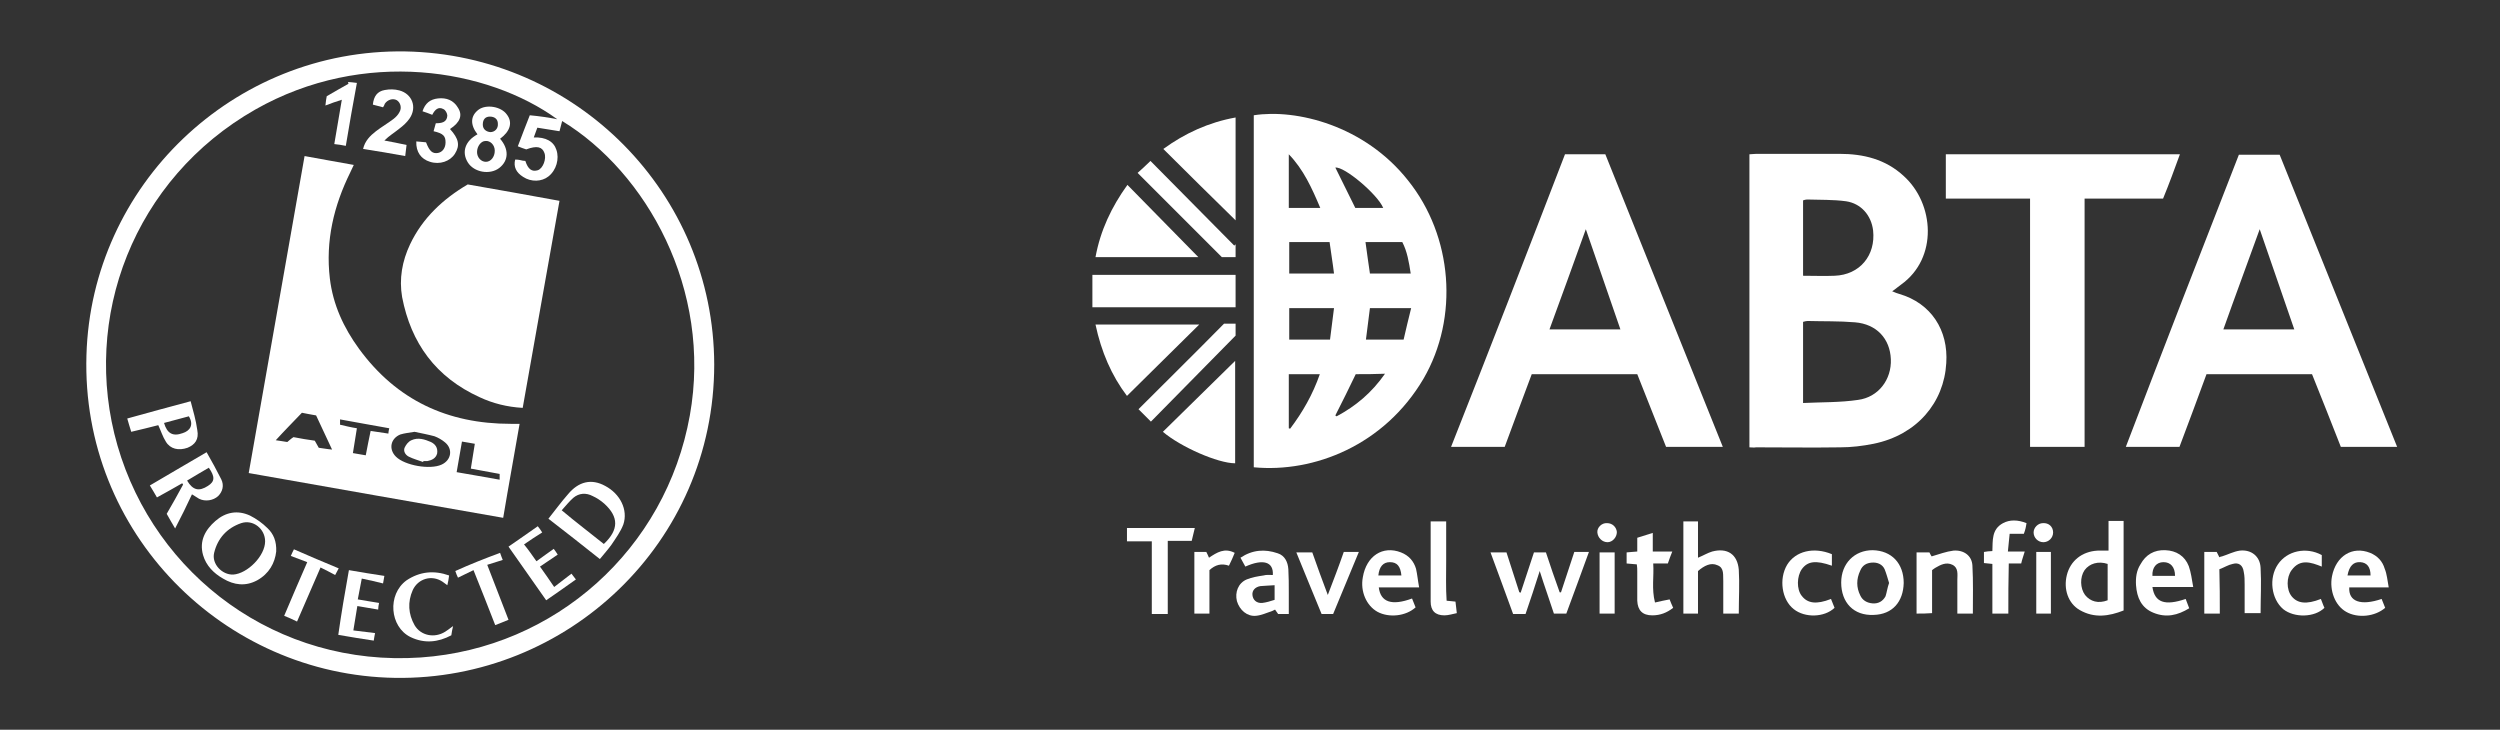
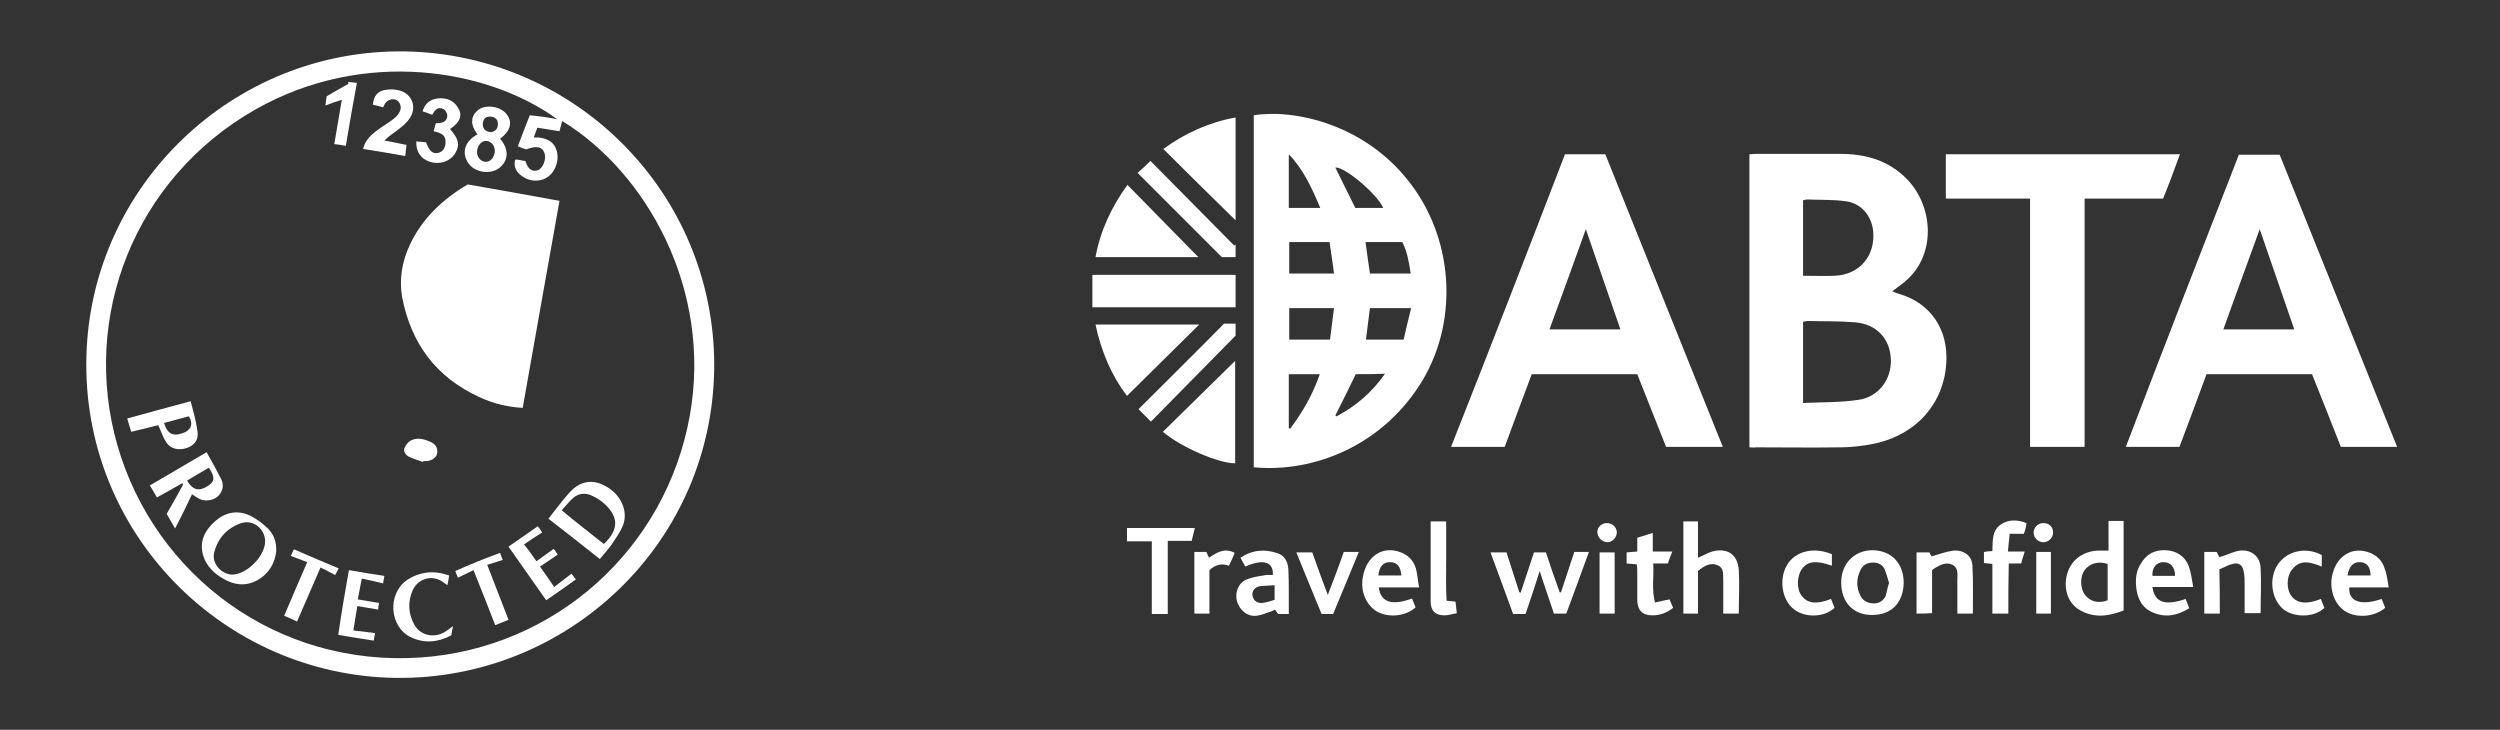
<svg xmlns="http://www.w3.org/2000/svg" version="1.1" id="Layer_1" x="0px" y="0px" viewBox="0 0 563.9 164.6" style="enable-background:new 0 0 563.9 164.6;" xml:space="preserve">
  <rect x="0" y="0" width="563.9" height="164.6" fill="#333333" stroke="none" />
  <g id="NhKnQm_00000101824497211358401380000011502755101106477981_">
    <g>
      <path fill="#ffffff" d="M282.8,105.4c0-26.5,0-52.9,0-79.4c9.6-1.5,25,2.3,34.8,14.7c10.1,12.6,11.5,30.9,3.5,44.7    C312.3,100.4,296.4,106.7,282.8,105.4z M290.8,69.5c0,2.5,0,4.8,0,7.1c3.1,0,6,0,9.2,0c0.3-2.4,0.6-4.7,0.9-7.1    C297.3,69.5,294.1,69.5,290.8,69.5z M290.8,54.6c0,2.5,0,4.8,0,7.1c3.4,0,6.7,0,10.1,0c-0.3-2.5-0.7-4.8-1-7.1    C296.7,54.6,293.8,54.6,290.8,54.6z M318.2,61.7c-0.4-2.6-0.8-5-1.9-7.1c-2.9,0-5.6,0-8.3,0c0.3,2.5,0.7,4.8,1,7.1    C312.1,61.7,315,61.7,318.2,61.7z M316.6,76.6c0.5-2.3,1.1-4.6,1.7-7.1c-3.3,0-6.2,0-9.3,0c-0.3,2.3-0.6,4.7-0.9,7.1    C310.9,76.6,313.6,76.6,316.6,76.6z M290.7,84.4c0,4.2,0,8.2,0,12.2c0.1,0,0.2,0.1,0.3,0.1c2.8-3.7,5.1-7.7,6.7-12.3    C295.3,84.4,293.1,84.4,290.7,84.4z M297.8,46.9c-1.9-4.5-3.8-8.7-7.1-12.1c0,4,0,8,0,12.1C293,46.9,295.2,46.9,297.8,46.9z     M305.8,84.4c-1.5,3.1-3,6.2-4.6,9.3c0.1,0.1,0.2,0.2,0.3,0.2c4.3-2.3,7.9-5.3,10.9-9.6C310,84.4,307.9,84.4,305.8,84.4z     M312,46.9c-1.3-3.1-8.8-9.4-10.8-9.1c1.5,3,3,6.1,4.5,9.1C307.8,46.9,309.9,46.9,312,46.9z" />
      <path fill="#ffffff" d="M161.1,82.2c0,40.2-33.1,71.3-72,70.7c-38.7-0.6-70.8-32.7-69.6-72.8C20.6,41.8,52.6,11,91.4,11.6    C130,12.3,161,43.6,161.1,82.2z M125.7,26.9C110,15.5,82.1,10.8,57.6,24.7c-27.4,15.6-39.4,47-31.1,75.8    c8.5,29.4,36.1,50,68.4,47.8c30.3-2.1,55.3-24.4,60.7-54.6c5.1-28.5-9.9-54.9-28.8-66.4c-0.2,0.8-0.4,1.5-0.6,2.3    c-1.7-0.3-3.3-0.5-5-0.8c-0.3,0.8-0.5,1.4-0.8,2.2c2.7-0.1,4.5,0.9,5.1,2.8c0.7,2,0,4.6-1.8,6c-1.5,1.2-3.9,1.3-5.7,0.1    c-1.6-1-2.2-2.3-1.8-3.9c0.4,0,0.7,0,1.1,0.1c0.4,0.1,0.8,0.2,1.2,0.2c0.6,1.9,1.5,2.5,2.8,2.1c1.2-0.4,2-2.6,1.5-3.9    c-0.5-1.4-1.7-1.7-4.1-0.8c-0.6-0.2-1.2-0.4-1.9-0.7c0.9-2.4,1.8-4.7,2.7-7C121.7,26.2,123.7,26.5,125.7,26.9z" />
      <path fill="#ffffff" d="M394.6,100.9c0-22.1,0-44,0-66.1c0.5,0,1-0.1,1.6-0.1c6.2,0,12.5,0,18.7,0c5.4,0,10.4,1.2,14.5,5    c6.9,6.2,7.8,18.5-0.6,24.5c-0.6,0.4-1.1,0.9-2,1.5c0.7,0.3,1.2,0.5,1.6,0.6c7.2,2.1,11.1,8.2,10.6,15.6    c-0.5,8.9-6.6,16.2-16.4,18.2c-2.5,0.5-5,0.8-7.5,0.8c-6.3,0.1-12.7,0-19,0C395.6,101,395.1,100.9,394.6,100.9z M406.7,90.9    c4.2-0.2,8.4-0.1,12.4-0.7c4.6-0.6,7.6-4.6,7.4-9.2c-0.2-4.6-3.2-7.9-8.1-8.3c-3.6-0.3-7.2-0.2-10.7-0.3c-0.3,0-0.6,0.1-1,0.2    C406.7,78.6,406.7,84.5,406.7,90.9z M406.7,62.2c2.5,0,4.8,0.1,7.1,0c5.7-0.2,9.3-4.6,8.7-10.2c-0.4-3.4-2.7-6.1-6.1-6.6    c-2.9-0.4-5.9-0.3-8.8-0.4c-0.3,0-0.6,0.1-0.9,0.2C406.7,50.8,406.7,56.4,406.7,62.2z" />
      <path fill="#ffffff" d="M505,34.9c3.1,0,6.1,0,9.2,0c8.8,21.9,17.6,43.8,26.5,65.9c-4.3,0-8.4,0-12.7,0c-2.1-5.4-4.3-10.9-6.5-16.4    c-8,0-15.8,0-23.8,0c-2,5.4-4,10.9-6.1,16.4c-4,0-7.9,0-12.1,0C487.9,78.8,496.4,56.9,505,34.9z M509.7,51.7    c-2.7,7.5-5.5,15-8.2,22.6c5.4,0,10.6,0,16,0C514.9,66.7,512.3,59.2,509.7,51.7z" />
      <path fill="#ffffff" d="M353,34.8c3.1,0,6,0,9.1,0c8.8,21.9,17.6,43.9,26.5,66c-4.4,0-8.5,0-12.8,0c-2.2-5.5-4.3-10.9-6.5-16.4    c-7.9,0-15.8,0-23.8,0c-2,5.4-4.1,10.9-6.1,16.4c-4,0-7.9,0-12.1,0C336,78.8,344.5,56.9,353,34.8z M349.5,74.3c5.4,0,10.6,0,16,0    c-2.6-7.6-5.2-15.1-7.8-22.6C355,59.2,352.3,66.7,349.5,74.3z" />
      <path fill="#ffffff" d="M487.9,44.8c-5.9,0-11.7,0-17.7,0c0,18.8,0,37.4,0,56c-4.2,0-8.2,0-12.3,0c0-18.7,0-37.2,0-56c-6.4,0-12.7,0-19,0    c0-3.4,0-6.7,0-10c17.5,0,35,0,52.8,0C490.5,38.1,489.3,41.4,487.9,44.8z" />
      <path fill="#ffffff" d="M278.7,62c0,2.5,0,4.9,0,7.3c-10.7,0-21.4,0-32.3,0c0-2.4,0-4.8,0-7.3C257.2,62,267.9,62,278.7,62z" />
      <path fill="#ffffff" d="M278.7,26.5c0,7.9,0,15.7,0,23.2c-5.4-5.3-10.8-10.6-16.3-16.1C267.2,30.1,272.6,27.6,278.7,26.5z" />
      <path fill="#ffffff" d="M254.3,41.7c5.4,5.5,10.8,11,16,16.3c-7.5,0-15.2,0-23.2,0C248.2,52,250.7,46.7,254.3,41.7z" />
      <path fill="#ffffff" d="M262.3,97.4c5.5-5.4,10.9-10.7,16.3-16c0,7.6,0,15.3,0,23.1C274.7,104.5,266.3,100.8,262.3,97.4z" />
      <path fill="#ffffff" d="M270.5,73.2c-5.5,5.4-10.8,10.7-16.3,16.1c-3.5-4.6-5.8-10-7.1-16.1C255,73.2,262.8,73.2,270.5,73.2z" />
      <path fill="#ffffff" d="M475.6,124.2c0-2.3,0-4.4,0-6.7c1.2,0,2.3,0,3.4,0c0,6.7,0,13.3,0,20.2c-3.3,1.3-6.6,1.8-9.9-0.1    c-2.6-1.5-3.7-4.7-2.9-7.9c0.8-3.2,3.4-5.3,6.9-5.5C473.8,124.2,474.6,124.2,475.6,124.2z M475.4,127.2c-2.1-0.7-4.1-0.1-5.2,1.4    c-1.1,1.6-1,4.1,0.1,5.6c1.2,1.5,3,2,5.1,1.2C475.4,132.7,475.4,130,475.4,127.2z" />
      <path fill="#ffffff" d="M344.1,138.5c-0.9,0-1.8,0-2.8,0c-1.7-4.6-3.3-9.1-5.1-13.9c1.3,0,2.4,0,3.6,0c1,3,1.9,6,2.9,9c0.1,0,0.2,0,0.3,0.1    c1-3,2-6,3-9.1c0.9,0,1.8,0,2.7,0c1,3,2,6,3.1,9c0.1,0,0.2,0,0.3,0c1-3,2-6,3-9.1c1.1,0,2.1,0,3.3,0c-1.7,4.7-3.4,9.3-5.1,13.9    c-0.9,0-1.8,0-2.8,0c-1-3.1-2.1-6.1-3.2-9.6C346.2,132.3,345.2,135.3,344.1,138.5z" />
      <path fill="#ffffff" d="M383,128.8c0,3.2,0,6.4,0,9.6c-1.1,0-2.2,0-3.3,0c0-6.9,0-13.8,0-20.8c1,0,2.1,0,3.3,0c0,2.7,0,5.4,0,8.2    c1.2-0.5,2.2-1.1,3.2-1.4c3.4-0.9,5.7,0.6,6,4.1c0.2,3.2,0,6.5,0,9.9c-1.2,0-2.2,0-3.5,0c0-2.2,0-4.4,0-6.5c0-0.3,0-0.5,0-0.8    c-0.1-1.3,0.3-3-1.3-3.6C385.9,126.8,384.4,127.6,383,128.8z" />
      <path fill="#ffffff" d="M259.6,95.1c-1-1-1.9-1.9-2.8-2.8c6.4-6.4,12.8-12.7,19.3-19.3c0.6,0,1.6,0,2.6,0c0,1,0,1.9,0,2.7    C272.3,82.2,266,88.6,259.6,95.1z" />
      <path fill="#ffffff" d="M278.7,55.1c0,0.9,0,1.9,0,2.9c-1.1,0-2.1,0-3.1,0c-6.3-6.3-12.6-12.6-19-19c1-0.9,2-1.8,2.9-2.7    c6.3,6.4,12.6,12.7,18.9,19.1C278.5,55.3,278.6,55.2,278.7,55.1z" />
      <path fill="#ffffff" d="M432.3,138.4c0-4.7,0-9.2,0-13.8c1,0,1.9,0,2.9,0c0.2,0.4,0.4,0.8,0.5,0.9c1.7-0.5,3.3-1.1,4.9-1.3    c2.3-0.2,4.2,1.1,4.3,3.4c0.2,3.6,0.1,7.1,0.1,10.8c-1.1,0-2.2,0-3.5,0c0-2.6,0-5.1,0-7.6c0-1.2,0.3-2.7-1.1-3.4    c-1.4-0.7-2.7,0-3.9,0.7c-0.2,0.1-0.4,0.3-0.7,0.5c0,3.2,0,6.4,0,9.7C434.6,138.4,433.5,138.4,432.3,138.4z" />
      <path fill="#ffffff" d="M538.8,132.5c-3.3,0-6.1,0-8.9,0c-0.2,3.2,2.6,4.2,7.3,2.6c0.3,0.7,0.5,1.3,0.8,2c-2.3,2-6.2,2.4-8.8,0.9    c-2.5-1.4-3.8-4.8-3.2-8c0.9-4.6,4.6-6.9,8.6-5.3c1.7,0.7,2.8,1.9,3.3,3.6C538.4,129.5,538.5,130.9,538.8,132.5z M529.5,129.8    c1.8,0,3.5,0,5.2,0c0-1.9-0.8-2.9-2.3-3C530.9,126.7,529.9,127.6,529.5,129.8z" />
      <path fill="#ffffff" d="M429.4,131.5c-0.1,4.2-2.5,7.1-6.8,7.2c-4.5,0.2-7.3-2.8-7.3-7.3c0-4.3,3-7.3,7.1-7.3    C426.7,124.2,429.4,127.1,429.4,131.5z M426.1,131.5c-0.3-1-0.6-2.1-1-3.1c-0.5-1.1-1.6-1.6-2.9-1.5c-1.2,0.1-2.1,0.6-2.6,1.8    c-0.9,1.9-0.9,3.8,0,5.6c0.5,1.1,1.5,1.7,2.8,1.8c1.3,0.1,2.3-0.5,2.9-1.6C425.6,133.6,425.7,132.6,426.1,131.5z" />
      <path fill="#ffffff" d="M320.1,132.5c-3.3,0-6.2,0-9.1,0c0.4,3.3,2.9,4.2,7.5,2.5c0.3,0.7,0.5,1.3,0.8,2c-2.2,2-6,2.4-8.6,1    c-2.5-1.4-3.9-4.6-3.3-7.8c0.8-4.8,4.5-7.2,8.6-5.6c1.8,0.7,2.9,2,3.4,3.7C319.7,129.6,319.8,130.9,320.1,132.5z M310.9,129.8    c1.8,0,3.5,0,5.2,0c-0.2-2.1-1-3-2.6-3C312,126.8,311.1,127.8,310.9,129.8z" />
      <path fill="#ffffff" d="M493,135.1c0.3,0.7,0.5,1.4,0.8,2.1c-2.6,1.6-5.2,2.2-8.1,1c-2.7-1.1-3.7-3.4-3.9-6.2c-0.1-1.7,0.1-3.3,1-4.7    c1.2-2.2,3.1-3.3,5.6-3.2c2.5,0.1,4.4,1.3,5.3,3.6c0.5,1.4,0.7,3,1,4.7c-3.3,0-6.2,0-9.2,0C486,135.9,488.3,136.7,493,135.1z     M490.6,129.9c0-2-1-3.1-2.6-3.1c-1.6,0-2.6,1.2-2.5,3.1C487.2,129.9,488.9,129.9,490.6,129.9z" />
      <path fill="#ffffff" d="M287.1,129.7c0.2-3-2.2-3.7-6.2-1.9c-0.4-0.7-0.7-1.3-1.1-2c2.7-1.8,5.5-2,8.4-1c1.6,0.5,2.3,2,2.4,3.6    c0.1,1.7,0.1,3.5,0.1,5.2c0,1.6,0,3.2,0,4.9c-0.7,0-1.5,0-2.4,0c-0.2-0.3-0.4-0.6-0.7-1c-0.2,0.1-0.4,0.2-0.6,0.3    c-1.2,0.4-2.5,1-3.7,1.1c-2,0.2-3.7-1.3-4.3-3.3c-0.5-2,0.3-4.1,2.2-4.9c1.2-0.5,2.5-0.7,3.8-0.9    C285.7,129.6,286.4,129.7,287.1,129.7z M287.5,132c-1.2,0.1-2.2,0.1-3.2,0.2c-1.2,0.2-1.9,1-1.8,2c0.1,1.1,0.9,1.9,2.2,1.8    c0.9-0.1,1.9-0.4,2.8-0.7c0-0.9,0-1.5,0-2C287.5,133,287.5,132.6,287.5,132z" />
      <path fill="#ffffff" d="M500.7,138.4c-1.3,0-2.3,0-3.5,0c0-4.6,0-9.2,0-13.9c1,0,1.8,0,2.8,0c0.2,0.4,0.4,0.8,0.6,1.2c0.2-0.1,0.4-0.2,0.6-0.2    c1.3-0.4,2.6-1.1,4-1.3c2.6-0.3,4.6,1.3,4.7,3.9c0.2,3.4,0,6.7,0,10.2c-1.2,0-2.3,0-3.6,0c0-2.2,0-4.4,0-6.5c0-0.9,0-1.9-0.2-2.8    c-0.2-1.5-1.1-2.2-2.5-1.8c-1,0.2-1.9,0.8-3,1.2C500.7,131.8,500.7,135.1,500.7,138.4z" />
      <path fill="#ffffff" d="M263.4,138.5c-1.3,0-2.4,0-3.6,0c0-5.4,0-10.8,0-16.4c-1.9,0-3.7,0-5.6,0c0-1.1,0-2,0-3c5,0,10,0,15.3,0    c-0.2,1-0.5,1.9-0.7,2.9c-1.8,0-3.5,0-5.4,0C263.4,127.5,263.4,132.9,263.4,138.5z" />
      <path fill="#ffffff" d="M453,138.4c-1.4,0-2.4,0-3.6,0c0-3.7,0-7.4,0-11.2c-0.7-0.1-1.2-0.1-1.9-0.2c0-0.8,0-1.6,0-2.5c0.6-0.1,1.2-0.2,1.9-0.2    c0.1-2.4-0.2-4.9,2.4-6.3c1.5-0.8,3.3-0.8,5.3,0c-0.1,0.4-0.1,0.8-0.2,1.1c-0.1,0.4-0.2,0.8-0.4,1.3c-1,0-2,0-3.2,0    c-0.1,1.3-0.3,2.6-0.4,4c1.4,0,2.5,0,3.8,0c-0.3,1-0.6,1.8-0.8,2.7c-0.9,0-1.7,0-2.8,0C453,130.9,453,134.6,453,138.4z" />
      <path fill="#ffffff" d="M373.3,135.9c1.3-0.3,2.2-0.5,3.3-0.7c0.2,0.6,0.5,1.2,0.8,1.9c-1.4,1.1-2.9,1.7-4.7,1.7c-2.2,0-3.3-1.1-3.4-3.3    c0-2.2,0-4.4,0-6.6c0-0.5,0-1-0.1-1.6c-0.8-0.1-1.5-0.1-2.3-0.2c0-0.9,0-1.7,0-2.5c0.8-0.1,1.5-0.1,2.4-0.2c0-1,0-2,0-3.1    c1.2-0.4,2.3-0.7,3.5-1.1c0,1.4,0,2.7,0,4.2c1.5,0,2.8,0,4.4,0c-0.4,1-0.7,1.8-1,2.7c-1.1,0-2.1,0-3.3,0    C373.1,130,372.5,132.8,373.3,135.9z" />
      <path fill="#ffffff" d="M300.7,138.5c-0.9,0-1.6,0-2.6,0c-1.9-4.5-3.7-9.1-5.7-13.9c1.3,0,2.4,0,3.6,0c1.1,3.1,2.2,6.2,3.5,9.6    c1.3-3.4,2.5-6.5,3.6-9.7c1.1,0,2.2,0,3.4,0C304.5,129.3,302.6,133.9,300.7,138.5z" />
      <path fill="#ffffff" d="M413.2,125c0,0.9,0,1.8,0,2.6c-3.7-1.3-5.5-1-6.8,0.8c-1.1,1.6-1.2,4.5,0,6c1.3,1.7,3.3,2,6.6,0.7c0.3,0.7,0.5,1.3,0.8,2    c-2.3,2.2-6.7,2.3-9.2,0.3c-2.7-2.1-3.4-6.8-1.5-10C405,124.3,409.1,123.3,413.2,125z" />
      <path fill="#ffffff" d="M523.5,135.1c0.3,0.7,0.5,1.4,0.8,2c-2.2,2.2-6.8,2.3-9.3,0.3c-2.7-2.3-3.3-7-1.2-10.1c2.1-3.1,6.4-4,9.9-2.1    c0,0.8,0,1.6,0,2.6c-2.5-1-4.9-1.8-6.8,0.8c-1.2,1.6-1.2,4.4,0,5.9C518.2,136.1,520.2,136.4,523.5,135.1z" />
      <path fill="#ffffff" d="M322.7,117.6c1.2,0,2.2,0,3.5,0c0,3,0,6,0,9c0,3-0.1,6,0.1,8.9c0.8,0.1,1.3,0.1,2,0.2c0.1,0.8,0.2,1.6,0.3,2.6    c-1,0.2-1.9,0.5-2.8,0.5c-2.1,0-3.1-1.1-3.1-3.1c0-4.8,0-9.6,0-14.4C322.7,120.1,322.7,118.9,322.7,117.6z" />
      <path fill="#ffffff" d="M269.4,124.5c1,0,1.8,0,2.7,0c0.2,0.4,0.4,0.8,0.6,1.3c1.8-1.2,3.5-2.3,5.8-1.1c-0.4,1-0.8,1.9-1.3,2.9    c-1.7-0.6-3.1-0.2-4.4,1c0,3.2,0,6.4,0,9.8c-1.2,0-2.3,0-3.4,0C269.4,133.8,269.4,129.2,269.4,124.5z" />
      <path fill="#ffffff" d="M364.2,124.6c0,4.7,0,9.2,0,13.8c-1.1,0-2.2,0-3.4,0c0-4.6,0-9.1,0-13.8C361.9,124.6,363,124.6,364.2,124.6z" />
      <path fill="#ffffff" d="M462.6,138.4c-1.2,0-2.2,0-3.3,0c0-4.6,0-9.2,0-13.9c1.1,0,2.2,0,3.3,0C462.6,129.2,462.6,133.8,462.6,138.4z" />
      <path fill="#ffffff" d="M463.1,120.1c0,1.2-1,2.2-2.2,2.2c-1.2,0-2.2-1-2.2-2.2c0-1.1,1-2.1,2.1-2.1C462.1,117.9,463.1,118.8,463.1,120.1z" />
      <path fill="#ffffff" d="M362.5,118c1.2,0,2.1,0.9,2.2,2c0,1.2-1,2.3-2.1,2.3c-1.2,0-2.2-1-2.3-2.2C360.2,119,361.3,117.9,362.5,118z" />
-       <path fill="#ffffff" d="M113.5,116.8c-19.3-3.4-38.3-6.7-57.4-10.1c4.2-23.9,8.4-47.6,12.6-71.5c3.7,0.7,7.3,1.3,11.1,2c-0.3,0.7-0.6,1.2-0.8,1.7    c-3.7,7.5-5.6,15.4-4.6,23.9c0.7,5.9,3.1,11.1,6.6,15.9c8.5,11.6,20,16.9,34.2,16.9c0.6,0,1.2,0,2,0    C116,102.6,114.7,109.6,113.5,116.8z M93.5,97.4c-1.2,0.2-2.2,0.3-3.2,0.6c-2.2,0.9-2.7,3.3-1,5c2,2,7.7,3,10.3,1.8    c2.2-1,2.6-3.5,0.8-5c-0.7-0.6-1.6-1.1-2.4-1.4C96.5,98,94.9,97.7,93.5,97.4z M62.2,99.3c0.9,0.1,1.8,0.3,2.6,0.4    c0.5-0.4,0.9-0.8,1.4-1.1c1.6,0.3,3.2,0.6,4.8,0.8c0.3,0.6,0.6,1,0.9,1.6c0.9,0.1,1.8,0.3,3,0.4c-1.3-2.8-2.5-5.3-3.6-7.7    c-1.2-0.2-2.2-0.4-3.2-0.6C66.1,95.2,64.2,97.1,62.2,99.3z M87.8,96.6c-3.8-0.7-7.4-1.3-11.1-2c0,0.6,0,0.9,0,1.2    c1.3,0.3,2.5,0.6,3.8,0.8c-0.3,1.9-0.6,3.7-0.9,5.6c1,0.2,1.9,0.3,2.9,0.5c0.4-2,0.7-3.7,1.1-5.5c1.4,0.2,2.7,0.4,4,0.6    C87.6,97.4,87.7,97.1,87.8,96.6z M104.2,99.6c-0.4,2.4-0.8,4.6-1.2,6.9c3.3,0.6,6.5,1.1,9.7,1.7c0-0.6,0-0.9,0-1.3    c-2.2-0.4-4.3-0.8-6.5-1.2c0.3-1.9,0.6-3.7,0.9-5.6C106.1,99.9,105.3,99.8,104.2,99.6z" />
      <path fill="#ffffff" d="M117.9,92c-3.5-0.2-6.7-1-9.7-2.4C98.3,85.1,92.7,77.4,90.7,67c-0.7-4.1,0-8.1,1.8-11.9c2.8-5.9,7.4-10.2,13-13.5    c6.8,1.2,13.7,2.4,20.7,3.7C123.4,60.9,120.7,76.3,117.9,92z" />
      <path fill="#ffffff" d="M62.3,124.4c-0.3,2.6-1.6,5-4.3,6.5c-2.6,1.4-5.2,1.1-7.7-0.4c-2.1-1.2-3.8-2.9-4.5-5.3c-0.9-3.2,0.5-5.7,2.8-7.7    c2.3-2,5-2.5,7.8-1.2c1.4,0.7,2.8,1.7,3.9,2.8C61.7,120.4,62.4,122.1,62.3,124.4z M59.8,122.1c0-2.8-2.7-5-5.4-4.1    c-3.2,1.1-5.3,3.4-6.1,6.7c-0.6,2.5,1.8,5,4.3,4.9C55.8,129.4,59.8,125.4,59.8,122.1z" />
      <path fill="#ffffff" d="M123.7,117c1.6-2,2.9-3.8,4.4-5.5c2.4-2.9,5.3-3.6,8.4-1.9c3.4,1.8,5.2,5.4,4.1,8.7c-0.6,1.6-1.7,3.1-2.7,4.6    c-0.8,1.1-1.7,2.1-2.6,3.2C131.4,123,127.6,120,123.7,117z M136.2,122.7c3.4-3.2,3.4-6.1,0.1-9.1c-0.8-0.7-1.7-1.3-2.6-1.7    c-1.5-0.8-3.1-0.7-4.4,0.4c-0.9,0.8-1.7,1.8-2.6,2.8C129.9,117.8,133.1,120.2,136.2,122.7z" />
      <path fill="#ffffff" d="M39.5,119.2c-0.7-1.2-1.3-2.2-1.9-3.3c1.3-2.2,2.5-4.4,3.7-6.6c-0.1-0.1-0.1-0.2-0.2-0.3c-1.9,1.1-3.7,2.1-5.7,3.2    c-0.5-0.9-1-1.7-1.6-2.7c4.2-2.5,8.4-4.9,12.8-7.5c1.2,2.1,2.3,4.1,3.3,6.1c0.7,1.4,0.3,2.8-0.7,3.8c-1.1,1-2.9,1.3-4.3,0.6    c-0.5-0.3-1-0.6-1.6-1C42.1,114.1,40.9,116.5,39.5,119.2z M42.2,108.4c1.3,2.2,2.7,2.5,4.7,1.2c1.6-1,1.6-2.1,0.2-4.1    C45.5,106.4,43.9,107.4,42.2,108.4z" />
      <path fill="#ffffff" d="M107.7,30.3c-1.7-2.2-1.6-4.2,0.3-5.6c1.7-1.2,5-0.7,6.3,1.1c1.4,1.8,0.8,3.8-1.5,5.5c2,2.3,2,4.9-0.2,6.6    c-2.1,1.6-5.7,1-7.1-1.3C104.1,34.3,104.9,31.8,107.7,30.3z M111.6,34c0-1.3-1-2.3-2.1-2.2c-1,0-1.9,1.2-1.9,2.5    c0,1.2,0.9,2.2,2,2.2C110.7,36.5,111.6,35.4,111.6,34z M108.9,28.1c0,1,0.7,1.6,1.7,1.7c1,0,1.8-0.8,1.7-1.9c0-1-0.7-1.6-1.8-1.6    C109.5,26.3,108.9,26.9,108.9,28.1z" />
      <path fill="#ffffff" d="M35.7,95.9c-1.9,0.5-4,1-6.1,1.5c-0.3-1-0.6-1.9-0.9-3c4.7-1.3,9.4-2.6,14.3-3.9c0.6,2.3,1.2,4.3,1.5,6.5    c0.4,2.1-0.5,3.3-2.2,4c-2,0.7-3.9,0.3-4.9-1.4C36.7,98.5,36.3,97.2,35.7,95.9z M42.6,93.9c-1.9,0.5-3.7,1-5.6,1.5    c0.7,2.4,2,3.1,4.2,2.3C42.8,97.2,43.8,95.9,42.6,93.9z" />
      <path fill="#ffffff" d="M86.4,24.2c-0.8-0.2-1.5-0.4-2.3-0.6c0.2-1.9,1-3,2.7-3.3c1.1-0.2,2.2-0.2,3.3,0.1c2.9,0.8,4,3.8,2.3,6.3    c-0.6,0.9-1.5,1.7-2.3,2.3c-1.1,0.9-2.3,1.6-3.4,2.7c1.6,0.3,3.2,0.6,5,1c-0.1,0.8-0.2,1.5-0.3,2.5c-3.2-0.6-6.3-1.1-9.5-1.6    c0.4-1.8,1.6-3,2.9-4c1.3-1,2.7-1.8,4-2.8c0.5-0.4,1-0.9,1.3-1.5c0.6-1,0.2-2.2-0.6-2.7c-0.9-0.5-2.1-0.1-2.7,0.8    C86.7,23.7,86.6,23.9,86.4,24.2z" />
      <path fill="#ffffff" d="M121,126.6c1.4-1,2.6-1.9,3.9-2.8c0.3,0.4,0.6,0.8,0.9,1.3c-1.3,0.9-2.5,1.7-4,2.7c1.1,1.5,2.1,3,3.2,4.6    c1.3-1,2.5-1.9,3.9-3c0.3,0.4,0.6,0.8,1,1.3c-2.2,1.6-4.4,3.1-6.7,4.7c-2.8-4-5.6-8-8.5-12.1c2.2-1.5,4.3-3,6.6-4.6    c0.4,0.5,0.7,0.9,1,1.4c-1.4,0.9-2.7,1.7-4.1,2.7C119.2,124,120,125.2,121,126.6z" />
      <path fill="#ffffff" d="M78.7,128.6c2.8,0.5,5.4,0.9,8,1.3c-0.1,0.6-0.2,1.1-0.3,1.7c-1.5-0.4-3-0.7-4.8-1.1c-0.3,1.6-0.6,3.1-0.9,4.7    c1.6,0.3,3.1,0.5,4.8,0.8c-0.1,0.5-0.2,1-0.2,1.5c-1.6-0.3-3.1-0.5-4.7-0.8c-0.3,1.9-0.6,3.6-0.9,5.5c1.7,0.2,3.2,0.4,4.9,0.6    c-0.1,0.5-0.2,1-0.3,1.7c-2.6-0.4-5.2-0.8-8-1.3C77,138.3,77.8,133.6,78.7,128.6z" />
      <path fill="#ffffff" d="M97.5,25.9c-0.8-0.3-1.5-0.6-2.2-0.8c0.6-1.8,1.7-2.7,3.5-2.9c1.9-0.2,3.5,0.4,4.5,2.1c1.1,1.7,0.5,3.3-1.8,4.8    c2,2.2,2.3,3.7,1.1,5.6c-1.1,1.7-3.4,2.5-5.6,1.8c-2-0.6-3.2-2.2-3.1-4.6c0.8,0.1,1.5,0.1,2.2,0.2c0.8,2.1,1.5,2.6,2.7,2.4    c1-0.2,1.7-1.1,1.7-2.4c0-1.4-0.5-2-2.7-2.5c0.2-0.6,0.3-1.2,0.5-1.8c1.3,0,2.5-0.2,2.6-1.7c0-0.5-0.4-1.3-0.9-1.5    C98.9,24,98.1,24.7,97.5,25.9z" />
      <path fill="#ffffff" d="M101.3,129.8c-0.1,0.8-0.2,1.4-0.4,2.2c-0.4-0.3-0.8-0.6-1.1-0.8c-2.4-1.6-5.5-0.7-6.7,1.9c-1.2,2.7-1,5.4,0.4,7.9    c1.4,2.4,4.5,3,6.9,1.5c0.5-0.3,1-0.7,1.8-1.3c-0.2,0.8-0.3,1.4-0.4,2.1c-3,1.6-6.1,1.9-9.2,0.4c-4.7-2.3-5.3-9.6-0.9-12.8    C94.7,128.9,97.9,128.6,101.3,129.8z" />
      <path fill="#ffffff" d="M112.8,124.7c0.2,0.6,0.4,1.1,0.6,1.6c-1.2,0.4-2.3,0.7-3.5,1.1c1.6,4.2,3.2,8.2,4.8,12.4c-1,0.4-1.9,0.8-3,1.2    c-1.6-4.1-3.2-8.2-4.9-12.4c-1.2,0.6-2.3,1.1-3.5,1.7c-0.2-0.4-0.4-0.9-0.6-1.5C106,127.3,109.3,126,112.8,124.7z" />
      <path fill="#ffffff" d="M69.3,126.8c-1.3-0.5-2.4-0.9-3.7-1.4c0.2-0.5,0.4-0.9,0.7-1.5c3.4,1.5,6.7,2.9,10.1,4.3c-0.3,0.5-0.5,1-0.8,1.5    c-1.1-0.6-2.1-1.1-3.3-1.7c-1.8,4.1-3.5,8.1-5.3,12.2c-1-0.5-1.9-0.9-2.9-1.3C65.8,134.9,67.5,130.9,69.3,126.8z" />
      <path fill="#ffffff" d="M80.5,18.7c-0.9,4.8-1.7,9.4-2.5,14.2c-0.9-0.2-1.7-0.3-2.6-0.4c0.6-3.4,1.1-6.6,1.7-10c-1.3,0.4-2.4,0.8-3.7,1.3    c0.1-1,0.2-1.6,0.3-2.1c1.7-1,3.3-1.9,4.9-2.8c0-0.1-0.1-0.3-0.1-0.4C79,18.5,79.6,18.6,80.5,18.7z" />
      <path fill="#ffffff" d="M95.4,104.2c-1.1-0.4-2.2-0.7-3.2-1.2c-0.8-0.4-1.3-1.3-0.9-2.1c0.3-0.6,0.8-1.3,1.5-1.6c1.5-0.7,3-0.2,4.4,0.4    c1,0.5,1.6,1.3,1.4,2.6c-0.3,1.1-1.2,1.5-2.2,1.7c-0.3,0-0.5,0-0.8,0C95.5,104,95.5,104.1,95.4,104.2z" />
    </g>
  </g>
</svg>